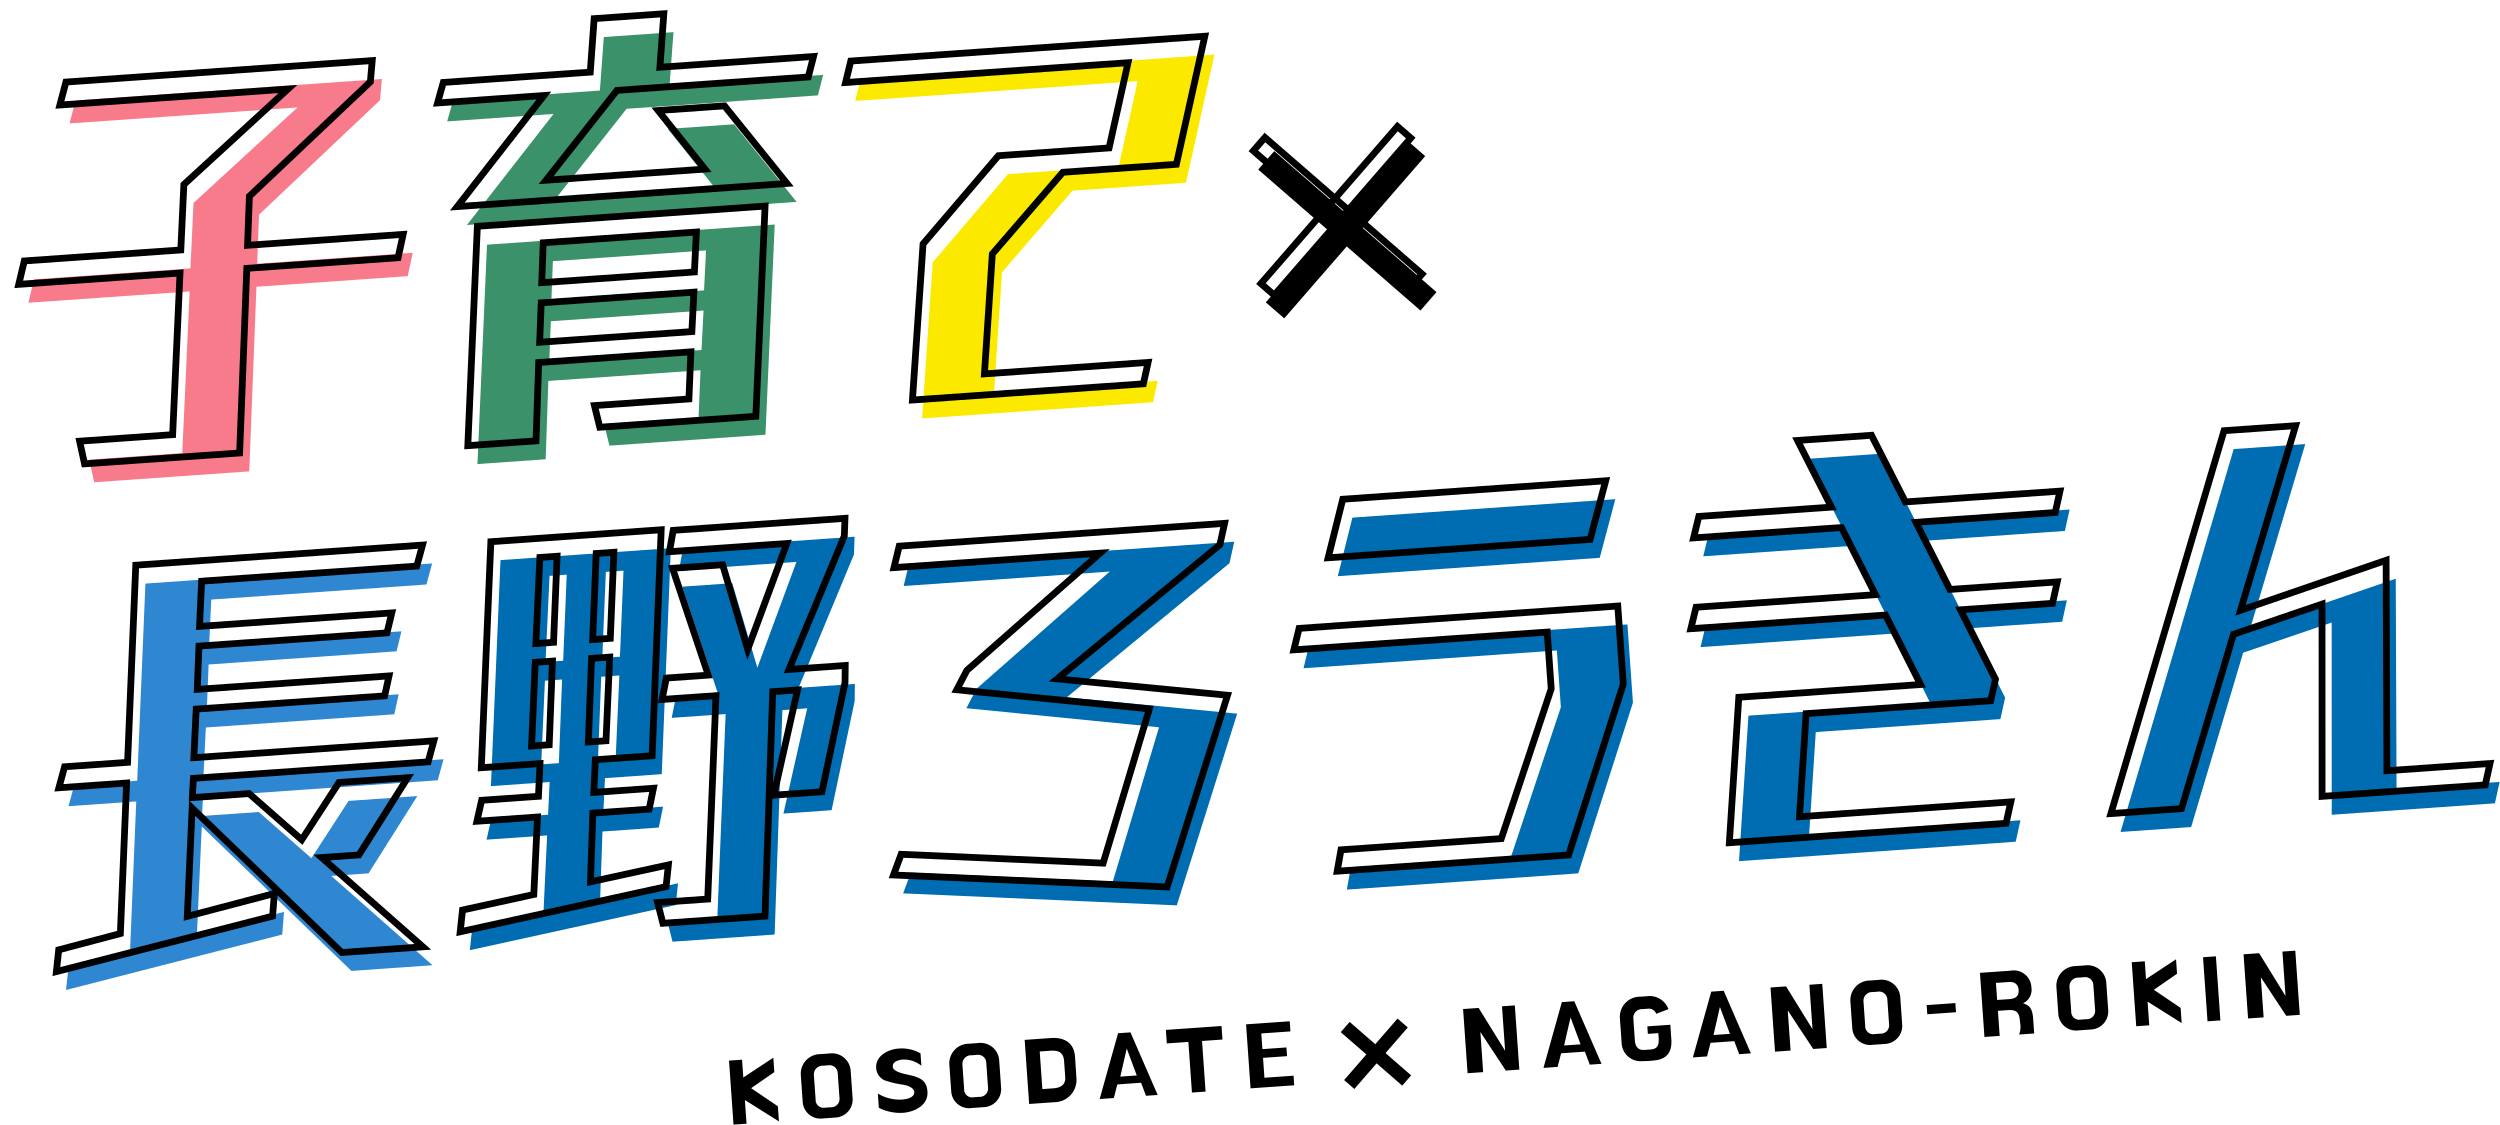
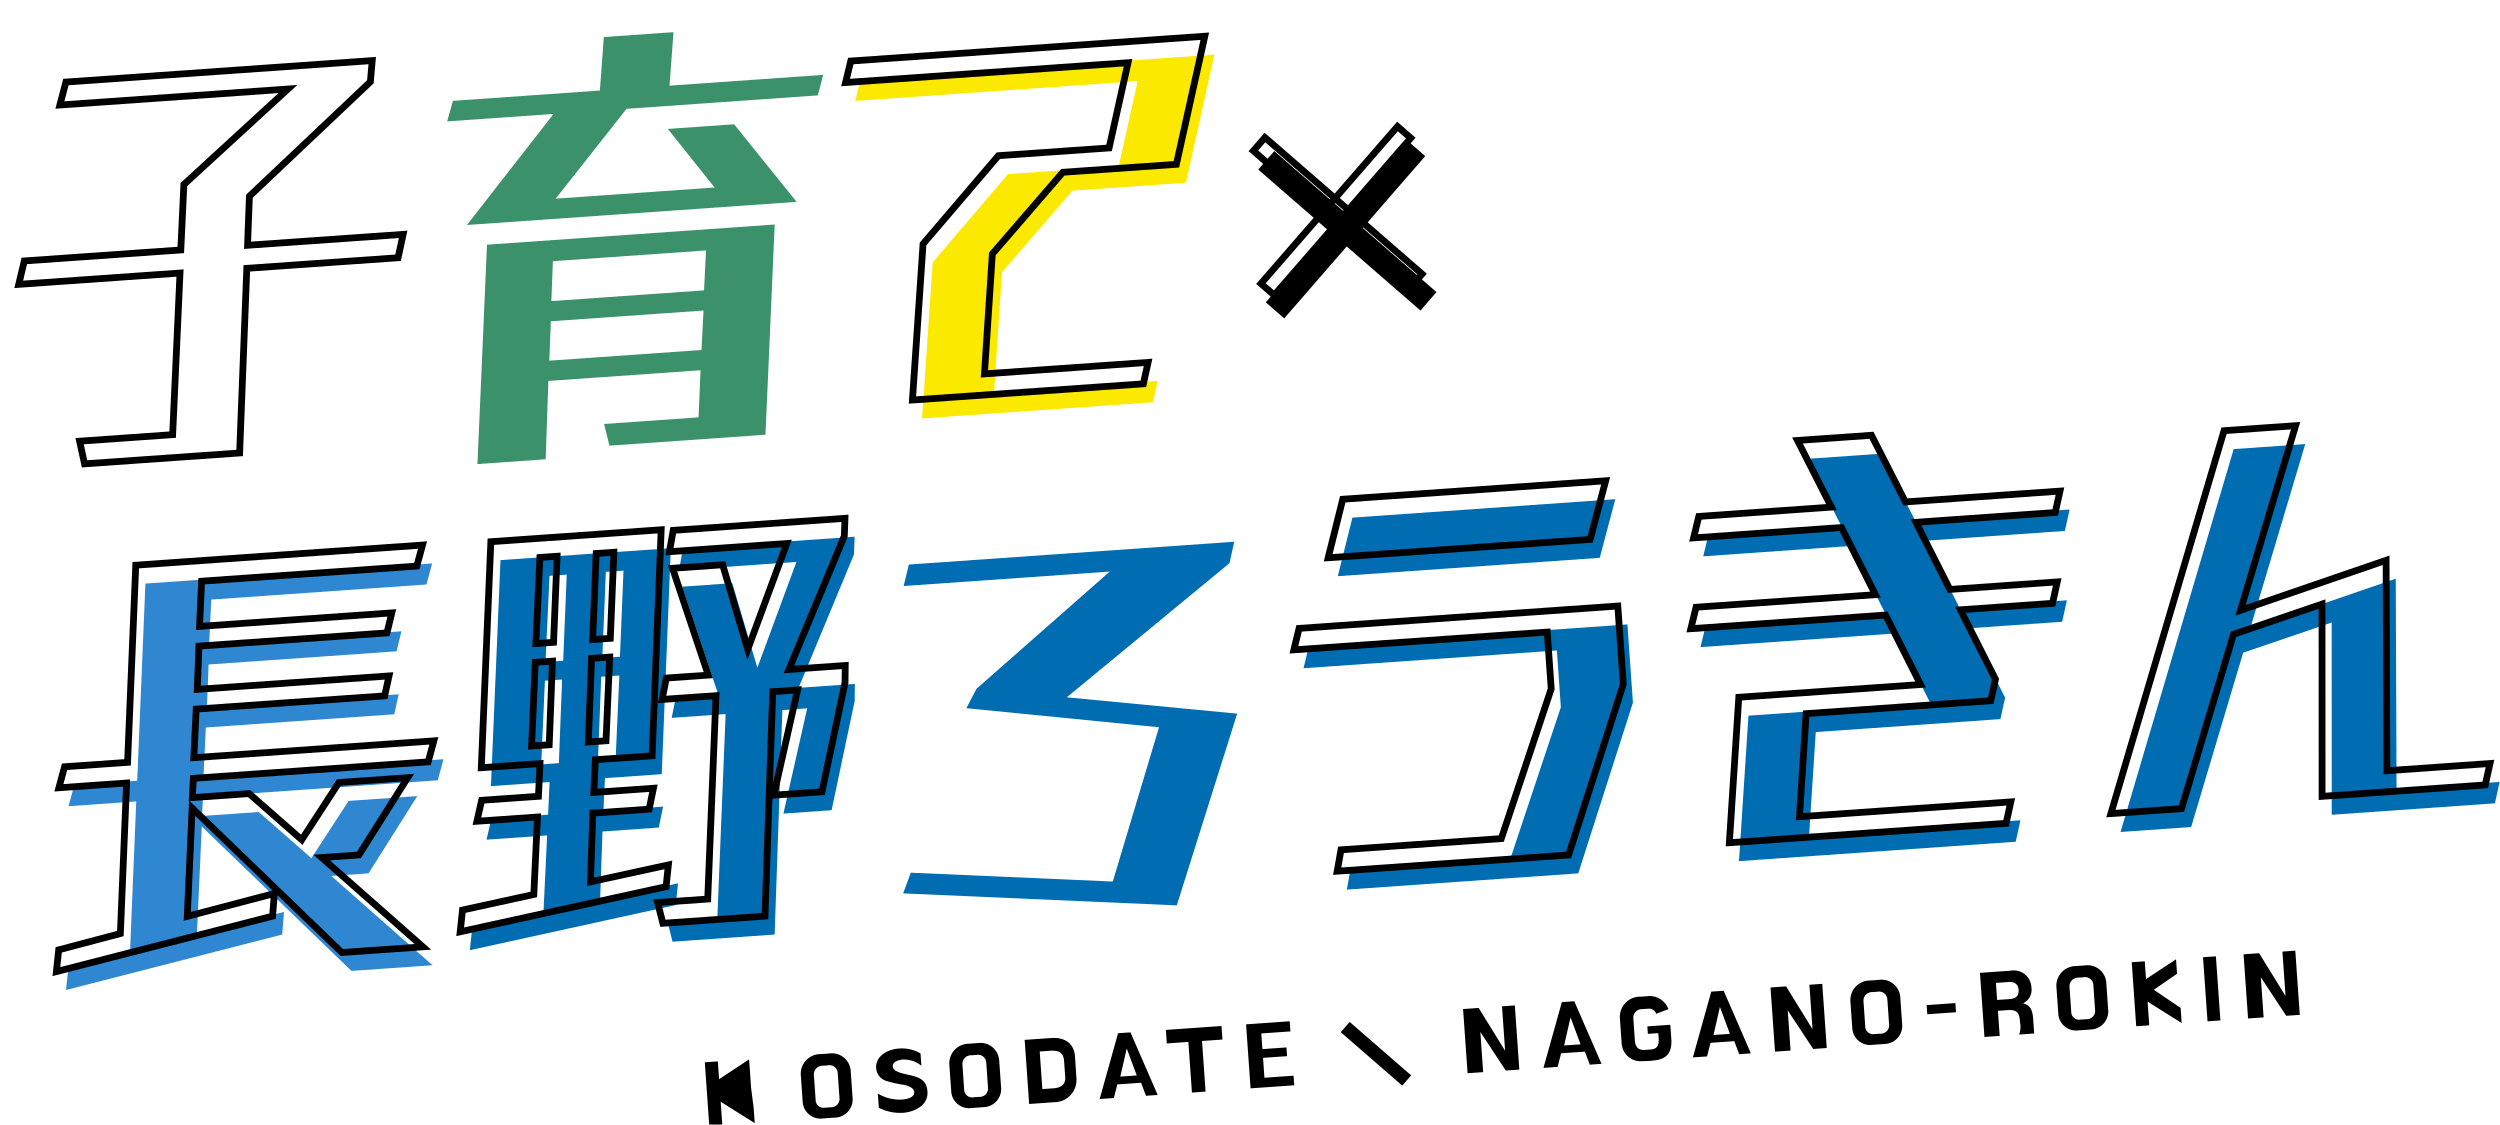
<svg xmlns="http://www.w3.org/2000/svg" width="368.419" height="165.719" viewBox="0 0 368.419 165.719">
  <g transform="translate(-1.654 -94.131)">
    <g transform="matrix(0.998, -0.07, 0.07, 0.998, 1.972, 105.808)">
      <g transform="translate(0)">
-         <path d="M7.82,56.292,7.327,52.91H21.065l2.748-23.672H0l1.057-3.382H24.166l1.127-9.582L41.567,3.311H7.891L9.018,0h45.23l-.493,3.1L34.8,18.67l-.775,7.186H57l-.987,3.382H33.677L30.718,56.292Z" transform="translate(1.55 3.875)" fill="#f77b8b" />
        <path d="M1.832,26.208,15.711,10.779H0L1.056,7.82h21.7L23.883,0H34.17L33.042,7.82H55.728l-.986,2.959H26.49L15.147,23.249H38.608l-6.27-9.088h9.793l8.384,12.047ZM20.5,60.1l-.564-3.241h13.95l.775-6.9H12.188l-1.2,11.484H.916L4.579,29.308H47.063L43.54,60.1ZM35.719,41.215H13.174l-.634,5.777H35.015Zm.986-8.806H14.091l-.634,5.848H36Z" transform="translate(64.958 0)" fill="#3b9169" />
        <path d="M6.552,50.444,9.723,27.617,21.7,15.429H38.044L41.708,3.1H0L.986,0H53.263l-5.5,18.529H31L19.8,29.8,17.4,47.344H41.567l-.916,3.1Z" transform="translate(125.125 8.877)" fill="#fce900" />
        <path d="M42.13,59.039l-20.5-22.756L19.8,52.135l13.034-2.466-.494,3.311L0,58.9l.564-3.17,9.228-1.761,2.467-22.052h-10l1.057-3.029h9.3L15.852,0H58.194L57.137,3.029H25.363l-.775,6.622H52.98l-.916,2.889H24.306l-.7,6.341H51.924l-.846,2.889H23.25L22.4,28.886H57.842l-1.057,3.029H22.122l-.353,2.818h8.384L37.41,42.06l6.059-8.032H53.614l-7.961,10.85h-5.5l13.95,14.161Z" transform="translate(0 75.584)" fill="#3087d1" />
        <path d="M0,57l.564-3.17L11.2,52.276,12.54,40.933H3.594L4.509,37.9h8.385l.563-4.791H4.791L8.525,0H33.677L30.013,33.113H21.629L21.066,37.9h8.807l-.845,3.029H20.713L19.657,51.008l11.624-1.691-.564,3.17Zm16.345-38.82H13.809L12.4,30.436h2.607ZM18.107,2.818H15.57L14.091,15.429H16.7ZM24.8,18.177H22.122L20.784,30.436h2.607ZM26.49,2.818H23.884l-1.41,12.611h2.607Zm3.382,55.024-.564-3.1h7.4l3.311-29.8H32.056l.846-3.1h6.2L34.945,5.777h7.4L45.16,18.459,51.994,3.311H34.663l.775-3.1H60.8l-.281,2.607L51.008,21.84h8.313l-.211,2.536L54.6,40.158H47.486L52.065,24.94H48.4l-3.452,32.9Z" transform="translate(59.745 75.796)" fill="#006cb1" />
        <path d="M0,48.26,1.339,45.3l29.589,3.382L39.312,26.49,11.2,21.7l1.69-2.748L33.676,3.1H3.24L4.227,0H52.275L51.36,3.1,26.067,21.136l24.87,4.157L40.087,52.84Z" transform="translate(123.999 80.657)" fill="#006cb1" />
        <path d="M4.086,54.6l.775-3.1H28.533l8.877-21.488V21.629H0l.986-3.1H48.048V30.083L38.256,54.6Zm1.9-46.147L8.736,0h38.82L44.667,8.454Z" transform="translate(185.152 78.332)" fill="#006cb1" />
        <path d="M3.452,58.405,6.34,37.129H33.183L28.744,26.561H0l.986-3.1h26.49l-4.3-10.216H1.338l.988-3.1H21.91L17.614,0h10.92l4.3,10.145H55.657l-.916,3.1H34.169l4.3,10.216H54.319l-.916,3.1h-13.6l4.438,10.568-.916,3.1H16.063L14.02,55.305H45.23l-.916,3.1Z" transform="translate(243.701 74.386)" fill="#006cb1" />
        <path d="M31.21,54.742,33.184,26.49,19.868,30.013,10.427,55.094H0L20.572,0H31.14l-10,26.561,21.911-5.848L41,51.642H56.222l-.917,3.1Z" transform="translate(303.516 77.346)" fill="#006cb1" />
      </g>
      <g transform="translate(196.099 13.752) rotate(45)">
        <rect width="3.598" height="31.661" transform="translate(13.672 0)" />
        <rect width="3.598" height="31.661" transform="translate(31.661 14.031) rotate(90)" />
      </g>
    </g>
    <g transform="matrix(0.998, -0.07, 0.07, 0.998, 0.551, 103.096)">
      <g transform="translate(0)">
        <path d="M7.82,56.292,7.327,52.91H21.065l2.748-23.672H0l1.057-3.382H24.166l1.127-9.582L41.567,3.311H7.891L9.018,0h45.23l-.493,3.1L34.8,18.67l-.775,7.186H57l-.987,3.382H33.677L30.718,56.292Z" transform="translate(1.55 3.875)" fill="none" stroke="#000" stroke-width="1" />
-         <path d="M1.832,26.208,15.711,10.779H0L1.056,7.82h21.7L23.883,0H34.17L33.042,7.82H55.728l-.986,2.959H26.49L15.147,23.249H38.608l-6.27-9.088h9.793l8.384,12.047ZM20.5,60.1l-.564-3.241h13.95l.775-6.9H12.188l-1.2,11.484H.916L4.579,29.308H47.063L43.54,60.1ZM35.719,41.215H13.174l-.634,5.777H35.015Zm.986-8.806H14.091l-.634,5.848H36Z" transform="translate(64.958 0)" fill="none" stroke="#000" stroke-width="1" />
        <path d="M6.552,50.444,9.723,27.617,21.7,15.429H38.044L41.708,3.1H0L.986,0H53.263l-5.5,18.529H31L19.8,29.8,17.4,47.344H41.567l-.916,3.1Z" transform="translate(125.125 8.877)" fill="none" stroke="#000" stroke-width="1" />
        <path d="M42.13,59.039l-20.5-22.756L19.8,52.135l13.034-2.466-.494,3.311L0,58.9l.564-3.17,9.228-1.761,2.467-22.052h-10l1.057-3.029h9.3L15.852,0H58.194L57.137,3.029H25.363l-.775,6.622H52.98l-.916,2.889H24.306l-.7,6.341H51.924l-.846,2.889H23.25L22.4,28.886H57.842l-1.057,3.029H22.122l-.353,2.818h8.384L37.41,42.06l6.059-8.032H53.614l-7.961,10.85h-5.5l13.95,14.161Z" transform="translate(0 75.584)" fill="none" stroke="#000" stroke-width="1" />
        <path d="M0,57l.564-3.17L11.2,52.276,12.54,40.933H3.594L4.509,37.9h8.385l.563-4.791H4.791L8.525,0H33.677L30.013,33.113H21.629L21.066,37.9h8.807l-.845,3.029H20.713L19.657,51.008l11.624-1.691-.564,3.17Zm16.345-38.82H13.809L12.4,30.436h2.607ZM18.107,2.818H15.57L14.091,15.429H16.7ZM24.8,18.177H22.122L20.784,30.436h2.607ZM26.49,2.818H23.884l-1.41,12.611h2.607Zm3.382,55.024-.564-3.1h7.4l3.311-29.8H32.056l.846-3.1h6.2L34.945,5.777h7.4L45.16,18.459,51.994,3.311H34.663l.775-3.1H60.8l-.281,2.607L51.008,21.84h8.313l-.211,2.536L54.6,40.158H47.486L52.065,24.94H48.4l-3.452,32.9Z" transform="translate(59.745 75.796)" fill="none" stroke="#000" stroke-width="1" />
-         <path d="M0,48.26,1.339,45.3l29.589,3.382L39.312,26.49,11.2,21.7l1.69-2.748L33.676,3.1H3.24L4.227,0H52.275L51.36,3.1,26.067,21.136l24.87,4.157L40.087,52.84Z" transform="translate(123.999 80.657)" fill="none" stroke="#000" stroke-width="1" />
        <path d="M4.086,54.6l.775-3.1H28.533l8.877-21.488V21.629H0l.986-3.1H48.048V30.083L38.256,54.6Zm1.9-46.147L8.736,0h38.82L44.667,8.454Z" transform="translate(185.152 78.332)" fill="none" stroke="#000" stroke-width="1" />
        <path d="M3.452,58.405,6.34,37.129H33.183L28.744,26.561H0l.986-3.1h26.49l-4.3-10.216H1.338l.988-3.1H21.91L17.614,0h10.92l4.3,10.145H55.657l-.916,3.1H34.169l4.3,10.216H54.319l-.916,3.1h-13.6l4.438,10.568-.916,3.1H16.063L14.02,55.305H45.23l-.916,3.1Z" transform="translate(243.701 74.386)" fill="none" stroke="#000" stroke-width="1" />
        <path d="M31.21,54.742,33.184,26.49,19.868,30.013,10.427,55.094H0L20.572,0H31.14l-10,26.561,21.911-5.848L41,51.642H56.222l-.917,3.1Z" transform="translate(303.516 77.346)" fill="none" stroke="#000" stroke-width="1" />
      </g>
      <g transform="translate(196.099 13.752) rotate(45)">
        <g transform="translate(13.672 0)" fill="none" stroke="#000" stroke-width="1">
          <rect width="3.598" height="31.661" stroke="none" />
          <rect x="0.5" y="0.5" width="2.598" height="30.661" fill="none" />
        </g>
        <g transform="translate(31.661 14.031) rotate(90)" fill="none" stroke="#000" stroke-width="1">
-           <rect width="3.598" height="31.661" stroke="none" />
          <rect x="0.5" y="0.5" width="2.598" height="30.661" fill="none" />
        </g>
      </g>
    </g>
    <g transform="matrix(0.998, -0.07, 0.07, 0.998, 10.589, 9.435)">
-       <path d="M-112.677-4.537l3.575-2.119V-8.788l-4.615,2.6V-8.814h-1.924V.637h1.924v-3.5l4.784,3.5V-1.6ZM-100.471.65A2.671,2.671,0,0,0-97.87-1.9V-6.019a2.759,2.759,0,0,0-2.964-2.808h-1.326a2.89,2.89,0,0,0-3.081,2.821v4.069A2.633,2.633,0,0,0-102.395.65Zm-1.521-1.56A1.174,1.174,0,0,1-103.318-2.2V-5.863a1.276,1.276,0,0,1,1.43-1.235h.728a1.21,1.21,0,0,1,1.365,1.222V-2.2A1.228,1.228,0,0,1-101.173-.91Zm7.878.572a6.967,6.967,0,0,0,3.5.988c1.612,0,3.744-.793,3.809-2.756.065-1.989-1.222-2.366-2.99-2.886-.468-.13-1.846-.559-1.846-1.2,0-.663.546-.9,1.391-.988a4.094,4.094,0,0,1,2.821,1.1v-1.82a5.5,5.5,0,0,0-3.159-.936c-1.625,0-3.51.871-3.51,2.639a2.113,2.113,0,0,0,1.209,1.924,15.135,15.135,0,0,0,2.457.767c.507.1,1.781.494,1.677,1.313-.1.676-1,.884-1.937.884a6.205,6.205,0,0,1-3.419-1.131ZM-78.54.65a2.671,2.671,0,0,0,2.6-2.548V-6.019A2.759,2.759,0,0,0-78.9-8.827h-1.326a2.89,2.89,0,0,0-3.081,2.821v4.069A2.633,2.633,0,0,0-80.464.65ZM-80.061-.91A1.174,1.174,0,0,1-81.387-2.2V-5.863A1.276,1.276,0,0,1-79.956-7.1h.728a1.21,1.21,0,0,1,1.365,1.222V-2.2A1.228,1.228,0,0,1-79.242-.91ZM-71.988.65h3.705a3.284,3.284,0,0,0,3.51-3.25l.013-3.133c.039-2.5-1.859-3.081-3.3-3.081h-3.926ZM-66.41-2.9c0,1.17-.9,1.5-1.833,1.5h-1.651V-6.955h1.534c1.443,0,1.95.52,1.95,1.7Zm7.579,1.586h3.51L-54.737.65h1.729l-3.354-9.477h-1.833L-61.575.65h2.093Zm1.742-5.135h.026l1.183,4.017h-2.431Zm5.954-.377h3.185V.65h2.015V-6.825h3.016v-2h-8.216Zm18.291-1.989h-6.448V.637h6.448V-.78h-4.3V-3.718H-33.6V-5.005h-3.549V-7.319h4.3Zm27.9,3.536L-1.606.65h2V-8.827H-1.5v6.565L-4.947-8.827h-2.3V.65h2.3ZM6.7-1.313h3.51L10.8.65h1.729L9.172-8.827H7.339L3.959.65H6.052ZM8.444-6.448H8.47L9.653-2.431H7.222ZM19.649-4.381v1.105h1.534l.013.585c0,1-.13,1.742-1.339,1.742h-.884c-.832,0-1.3-.494-1.3-1.482V-5.694A1.271,1.271,0,0,1,19.09-6.968h.793a1.14,1.14,0,0,1,1.2.832l1.846-.559A2.953,2.953,0,0,0,19.87-8.814h-.923A2.974,2.974,0,0,0,15.7-5.837v3.6A2.8,2.8,0,0,0,18.609.676a12.982,12.982,0,0,0,2.015,0C22.249.533,23.042-.4,23.042-2.275V-4.381Zm9.113,3.068h3.51L32.857.65h1.729L31.233-8.827H29.4L26.02.65h2.093ZM30.5-6.448h.026l1.183,4.017H29.283Zm9.945,1.17L43.79.65h2V-8.827h-1.9v6.565L40.449-8.827h-2.3V.65h2.3ZM54.515.65a2.671,2.671,0,0,0,2.6-2.548V-6.019a2.759,2.759,0,0,0-2.964-2.808H52.825a2.89,2.89,0,0,0-3.081,2.821v4.069A2.633,2.633,0,0,0,52.591.65ZM52.994-.91A1.174,1.174,0,0,1,51.668-2.2V-5.863A1.276,1.276,0,0,1,53.1-7.1h.728a1.21,1.21,0,0,1,1.365,1.222V-2.2A1.228,1.228,0,0,1,53.813-.91Zm7.917-3.718v1.352h4.238V-4.628ZM76.42-1.5c0-1.768-.546-2.054-1.326-2.405a2.179,2.179,0,0,0,1.391-2.236,2.6,2.6,0,0,0-2.9-2.678H69.075V.65h2.249V-3.055h1.469c1.443,0,1.664.624,1.664,1.911A3.389,3.389,0,0,1,74.2.65H76.42Zm-5.1-3.159V-7.176h1.885c1.157,0,1.378.754,1.378,1.235,0,.936-.494,1.287-1.521,1.287ZM84.936.65a2.671,2.671,0,0,0,2.6-2.548V-6.019a2.759,2.759,0,0,0-2.964-2.808H83.246a2.89,2.89,0,0,0-3.081,2.821v4.069A2.633,2.633,0,0,0,83.012.65ZM83.415-.91A1.174,1.174,0,0,1,82.089-2.2V-5.863A1.276,1.276,0,0,1,83.519-7.1h.728a1.21,1.21,0,0,1,1.365,1.222V-2.2A1.228,1.228,0,0,1,84.234-.91ZM94.451-4.537l3.575-2.119V-8.788l-4.615,2.6V-8.814H91.487V.637h1.924v-3.5L98.2.637V-1.6Zm9.464-4.277h-1.9V.65h1.9ZM110.3-5.278,113.639.65h2V-8.827h-1.9v6.565L110.3-8.827H108V.65h2.3Z" transform="translate(197 256)" />
+       <path d="M-112.677-4.537V-8.788l-4.615,2.6V-8.814h-1.924V.637h1.924v-3.5l4.784,3.5V-1.6ZM-100.471.65A2.671,2.671,0,0,0-97.87-1.9V-6.019a2.759,2.759,0,0,0-2.964-2.808h-1.326a2.89,2.89,0,0,0-3.081,2.821v4.069A2.633,2.633,0,0,0-102.395.65Zm-1.521-1.56A1.174,1.174,0,0,1-103.318-2.2V-5.863a1.276,1.276,0,0,1,1.43-1.235h.728a1.21,1.21,0,0,1,1.365,1.222V-2.2A1.228,1.228,0,0,1-101.173-.91Zm7.878.572a6.967,6.967,0,0,0,3.5.988c1.612,0,3.744-.793,3.809-2.756.065-1.989-1.222-2.366-2.99-2.886-.468-.13-1.846-.559-1.846-1.2,0-.663.546-.9,1.391-.988a4.094,4.094,0,0,1,2.821,1.1v-1.82a5.5,5.5,0,0,0-3.159-.936c-1.625,0-3.51.871-3.51,2.639a2.113,2.113,0,0,0,1.209,1.924,15.135,15.135,0,0,0,2.457.767c.507.1,1.781.494,1.677,1.313-.1.676-1,.884-1.937.884a6.205,6.205,0,0,1-3.419-1.131ZM-78.54.65a2.671,2.671,0,0,0,2.6-2.548V-6.019A2.759,2.759,0,0,0-78.9-8.827h-1.326a2.89,2.89,0,0,0-3.081,2.821v4.069A2.633,2.633,0,0,0-80.464.65ZM-80.061-.91A1.174,1.174,0,0,1-81.387-2.2V-5.863A1.276,1.276,0,0,1-79.956-7.1h.728a1.21,1.21,0,0,1,1.365,1.222V-2.2A1.228,1.228,0,0,1-79.242-.91ZM-71.988.65h3.705a3.284,3.284,0,0,0,3.51-3.25l.013-3.133c.039-2.5-1.859-3.081-3.3-3.081h-3.926ZM-66.41-2.9c0,1.17-.9,1.5-1.833,1.5h-1.651V-6.955h1.534c1.443,0,1.95.52,1.95,1.7Zm7.579,1.586h3.51L-54.737.65h1.729l-3.354-9.477h-1.833L-61.575.65h2.093Zm1.742-5.135h.026l1.183,4.017h-2.431Zm5.954-.377h3.185V.65h2.015V-6.825h3.016v-2h-8.216Zm18.291-1.989h-6.448V.637h6.448V-.78h-4.3V-3.718H-33.6V-5.005h-3.549V-7.319h4.3Zm27.9,3.536L-1.606.65h2V-8.827H-1.5v6.565L-4.947-8.827h-2.3V.65h2.3ZM6.7-1.313h3.51L10.8.65h1.729L9.172-8.827H7.339L3.959.65H6.052ZM8.444-6.448H8.47L9.653-2.431H7.222ZM19.649-4.381v1.105h1.534l.013.585c0,1-.13,1.742-1.339,1.742h-.884c-.832,0-1.3-.494-1.3-1.482V-5.694A1.271,1.271,0,0,1,19.09-6.968h.793a1.14,1.14,0,0,1,1.2.832l1.846-.559A2.953,2.953,0,0,0,19.87-8.814h-.923A2.974,2.974,0,0,0,15.7-5.837v3.6A2.8,2.8,0,0,0,18.609.676a12.982,12.982,0,0,0,2.015,0C22.249.533,23.042-.4,23.042-2.275V-4.381Zm9.113,3.068h3.51L32.857.65h1.729L31.233-8.827H29.4L26.02.65h2.093ZM30.5-6.448h.026l1.183,4.017H29.283Zm9.945,1.17L43.79.65h2V-8.827h-1.9v6.565L40.449-8.827h-2.3V.65h2.3ZM54.515.65a2.671,2.671,0,0,0,2.6-2.548V-6.019a2.759,2.759,0,0,0-2.964-2.808H52.825a2.89,2.89,0,0,0-3.081,2.821v4.069A2.633,2.633,0,0,0,52.591.65ZM52.994-.91A1.174,1.174,0,0,1,51.668-2.2V-5.863A1.276,1.276,0,0,1,53.1-7.1h.728a1.21,1.21,0,0,1,1.365,1.222V-2.2A1.228,1.228,0,0,1,53.813-.91Zm7.917-3.718v1.352h4.238V-4.628ZM76.42-1.5c0-1.768-.546-2.054-1.326-2.405a2.179,2.179,0,0,0,1.391-2.236,2.6,2.6,0,0,0-2.9-2.678H69.075V.65h2.249V-3.055h1.469c1.443,0,1.664.624,1.664,1.911A3.389,3.389,0,0,1,74.2.65H76.42Zm-5.1-3.159V-7.176h1.885c1.157,0,1.378.754,1.378,1.235,0,.936-.494,1.287-1.521,1.287ZM84.936.65a2.671,2.671,0,0,0,2.6-2.548V-6.019a2.759,2.759,0,0,0-2.964-2.808H83.246a2.89,2.89,0,0,0-3.081,2.821v4.069A2.633,2.633,0,0,0,83.012.65ZM83.415-.91A1.174,1.174,0,0,1,82.089-2.2V-5.863A1.276,1.276,0,0,1,83.519-7.1h.728a1.21,1.21,0,0,1,1.365,1.222V-2.2A1.228,1.228,0,0,1,84.234-.91ZM94.451-4.537l3.575-2.119V-8.788l-4.615,2.6V-8.814H91.487V.637h1.924v-3.5L98.2.637V-1.6Zm9.464-4.277h-1.9V.65h1.9ZM110.3-5.278,113.639.65h2V-8.827h-1.9v6.565L110.3-8.827H108V.65h2.3Z" transform="translate(197 256)" />
      <g transform="translate(247.198 -80.199) rotate(45)">
-         <line y2="12" transform="translate(185.5 279.5)" fill="none" stroke="#000" stroke-width="2" />
        <line x1="12" transform="translate(179.5 285.5)" fill="none" stroke="#000" stroke-width="2" />
      </g>
    </g>
  </g>
</svg>